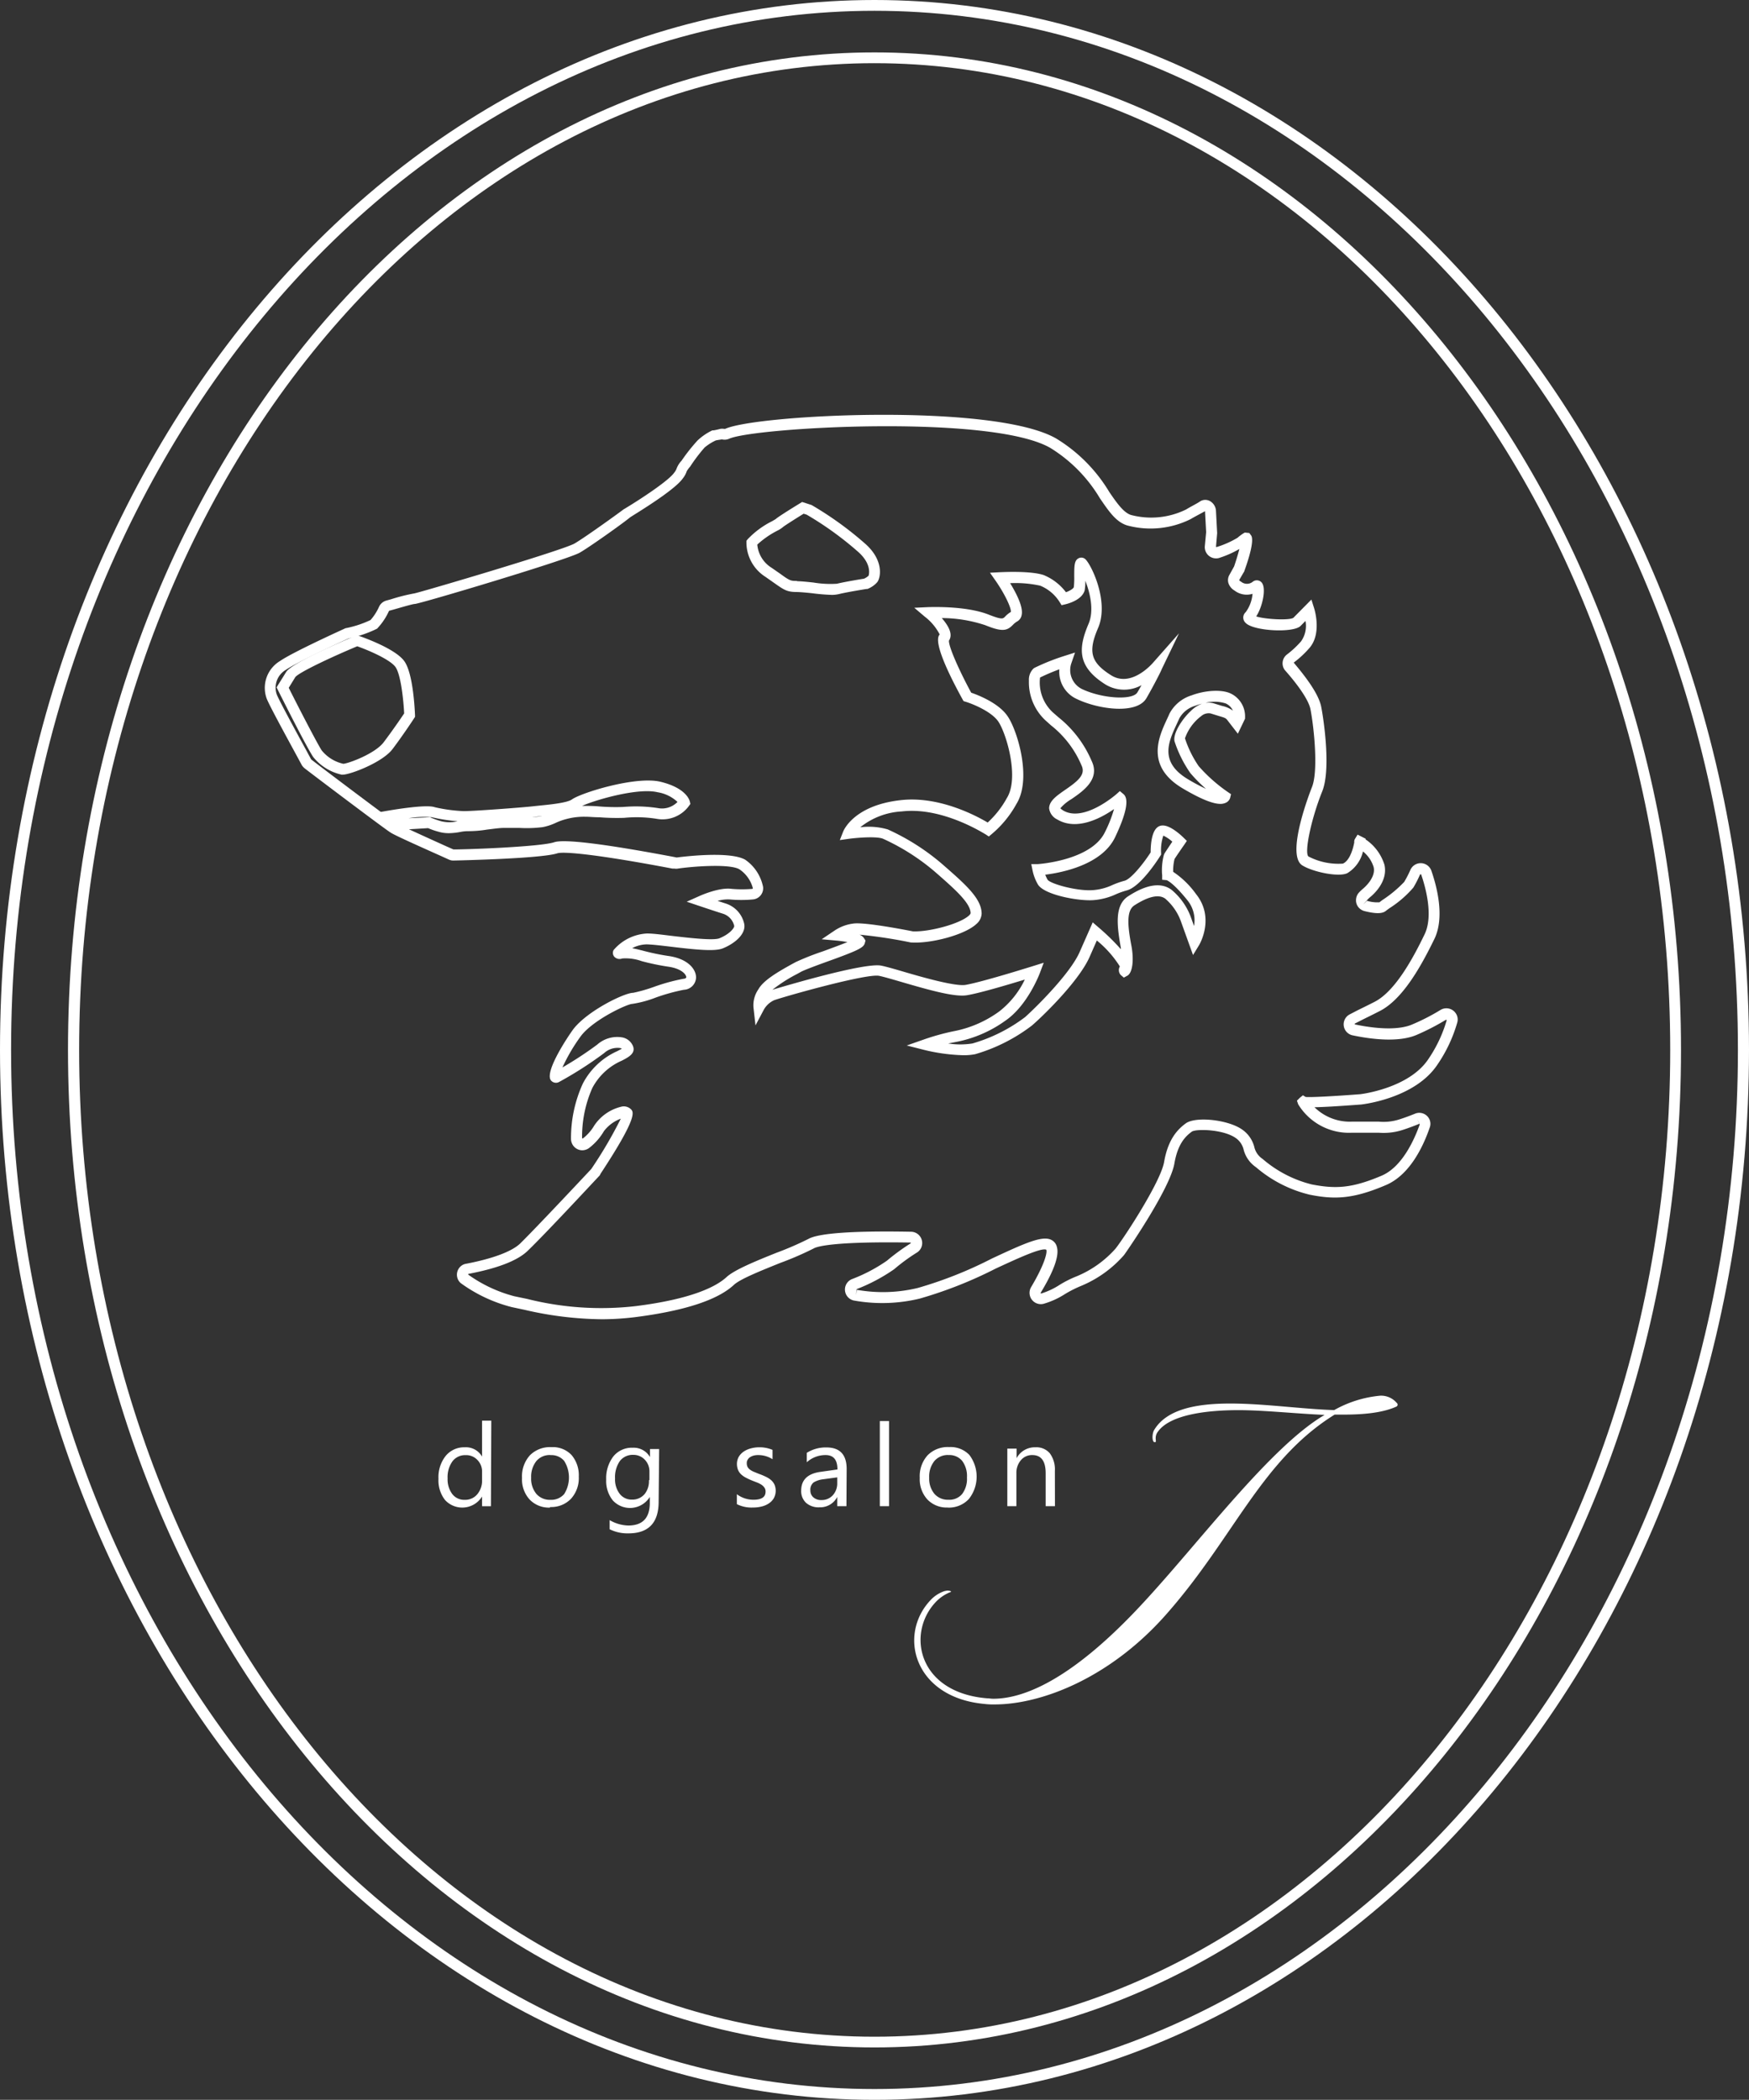
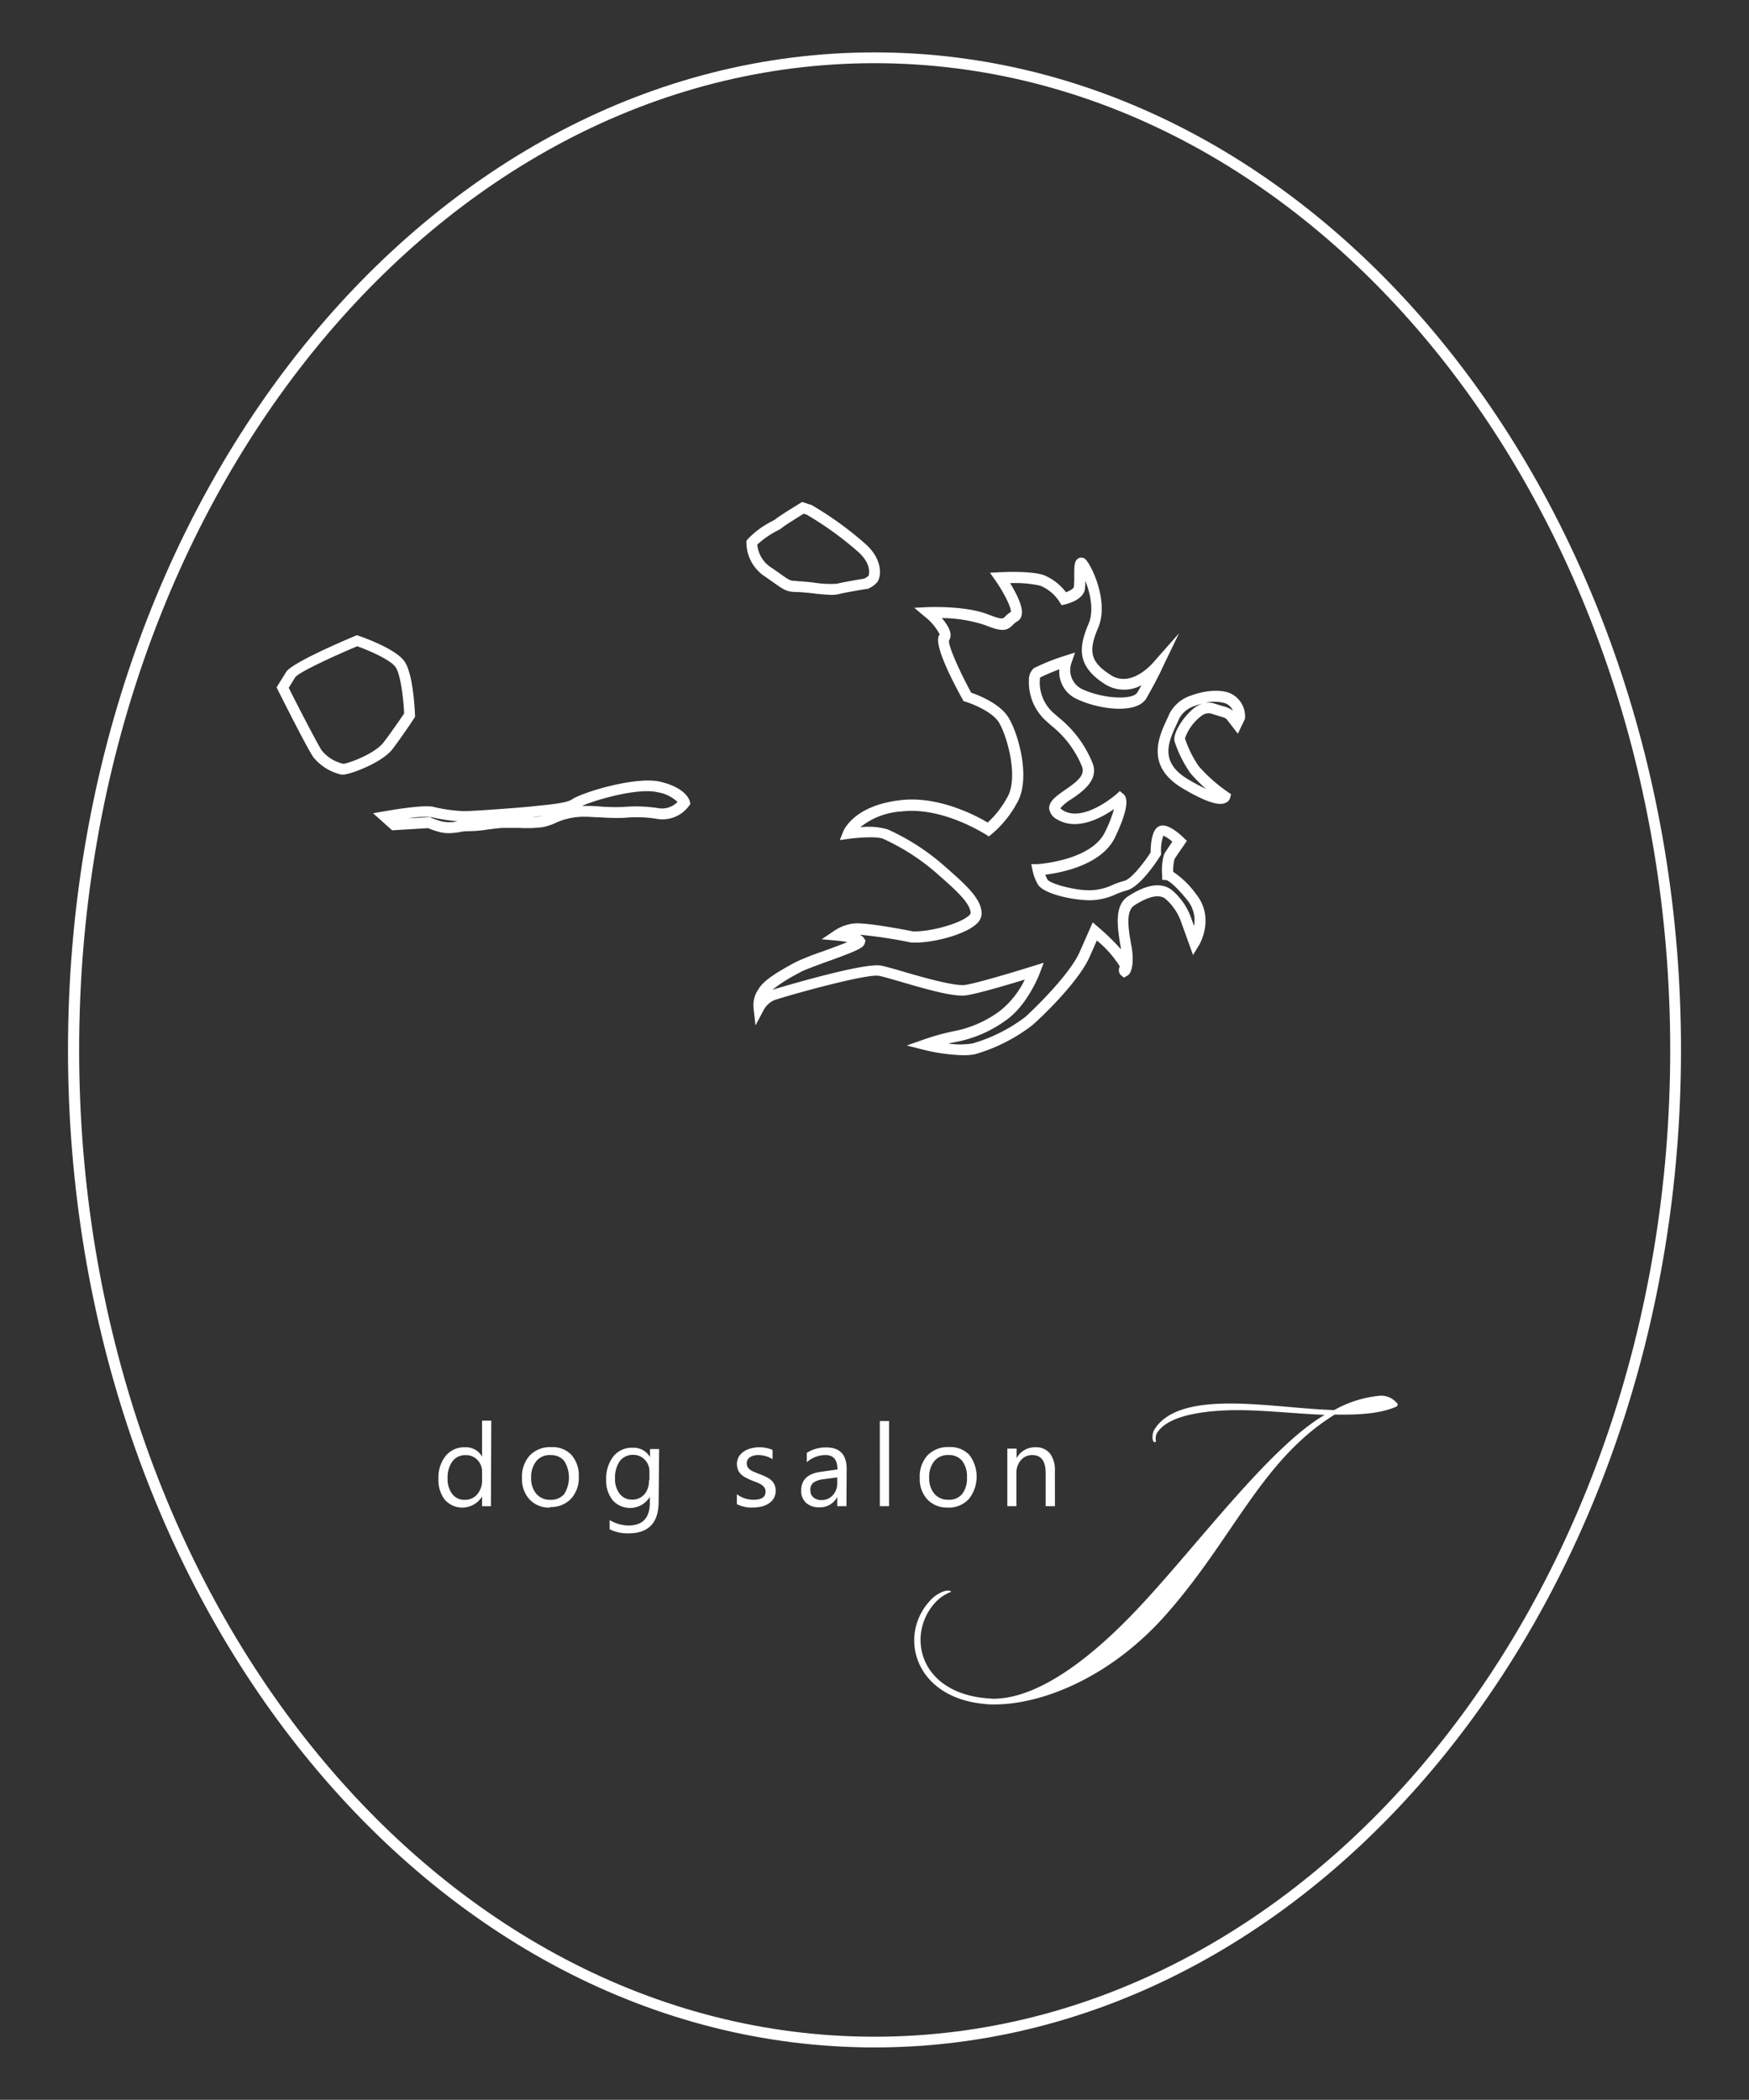
<svg xmlns="http://www.w3.org/2000/svg" viewBox="0 0 243.08 291.77">
  <rect x="0" y="0" width="243.08" height="291.77" fill="#333333" stroke="none" />
  <defs>
    <style>.cls-1{fill:#fff;}</style>
  </defs>
  <g id="レイヤー_2" data-name="レイヤー 2">
    <g id="レイヤー_1-2" data-name="レイヤー 1">
-       <path class="cls-1" d="M121.54,291.77C54.52,291.77,0,226.32,0,145.88S54.52,0,121.54,0,243.08,65.44,243.08,145.88,188.56,291.77,121.54,291.77Zm0-290.27c-66.19,0-120,64.77-120,144.38s53.85,144.39,120,144.39,120-64.77,120-144.39S187.73,1.5,121.54,1.5Z" />
      <path class="cls-1" d="M121.54,284.49c-61.81,0-112.09-62.18-112.09-138.61S59.73,7.28,121.54,7.28s112.09,62.18,112.09,138.6S183.35,284.49,121.54,284.49Zm0-275.71C60.56,8.78,11,70.29,11,145.88S60.56,283,121.54,283s110.59-61.51,110.59-137.11S182.52,8.78,121.54,8.78Z" />
-       <path class="cls-1" d="M83.68,183.31A49.15,49.15,0,0,1,72.91,182l-1.79-.38a20.73,20.73,0,0,1-6.93-3.22,1.49,1.49,0,0,1-.65-.95,1.56,1.56,0,0,1,.21-1.17,1.5,1.5,0,0,1,1.08-.69c3.64-.7,6.3-1.69,7.46-2.8,2.31-2.27,8.95-9.36,9.88-10.35v0a60.66,60.66,0,0,0,4.11-7,5.18,5.18,0,0,0-2.35,1.74,8,8,0,0,1-2,2.29,1.61,1.61,0,0,1-1.1.36,1.59,1.59,0,0,1-1.47-1.57A18.19,18.19,0,0,1,81,150.57a10,10,0,0,1,4.78-4.51l.65-.34a.87.87,0,0,0-.25-.1,2.76,2.76,0,0,0-2.22.71,52.3,52.3,0,0,1-6.24,4,.9.9,0,0,1-1.14-.2c-1-1.22,2.63-6.51,3.14-7.18,2-2.53,7.06-5,8.28-5a21.5,21.5,0,0,0,2.82-.8A26.64,26.64,0,0,1,95,136c.14,0,.38-.07.38-.22,0-.35-.62-1.19-2.5-1.46a33,33,0,0,1-3.7-.77,6.58,6.58,0,0,0-2.71-.37,1,1,0,0,1-1.1-.25.83.83,0,0,1-.09-.92,6.51,6.51,0,0,1,4.63-2.3h.07c.79,0,2,.16,3.48.34,2.25.26,5.64.66,6.51.33,1.49-.6,2.13-1.49,2.07-1.74a2.32,2.32,0,0,0-1.53-1.67c-1.15-.36-3.26-1.07-3.26-1.07l-1.81-.61,1.75-.78c.28-.13,2.84-1.25,4.51-1a17.19,17.19,0,0,0,2.87,0h0l.07-.07a4.56,4.56,0,0,0-1.89-2.66c-1.44-.82-6.84-.35-8.53-.09a1.36,1.36,0,0,1-.49,0l-.28,0c-10.52-2-15.16-2.4-16-2.12-2.29.75-14.28,1-14.4,1a1.45,1.45,0,0,1-.7-.15l-.93-.42c-4-1.79-6.69-3-7.17-3.34-.75-.45-10.9-8.11-11.87-8.87a1.89,1.89,0,0,1-.37-.38l-.06-.09-.67-1.24c-1.33-2.45-3.82-7-4.21-8a4.35,4.35,0,0,1,1.86-5.24c1.77-1.23,8.85-4.44,8.92-4.47a.84.84,0,0,1,.33-.11,14.41,14.41,0,0,0,3.32-1.11,7.27,7.27,0,0,0,1.19-1.86,1.57,1.57,0,0,1,1-.84l.65-.18a26,26,0,0,1,3.26-.82c1-.2,20.68-6,22.27-6.94s6.22-4.29,6.82-4.75l0,0,.14-.08c2.34-1.41,6.11-3.9,6.87-5a1.89,1.89,0,0,0,.33-.56,3.23,3.23,0,0,1,.69-1.1,25.29,25.29,0,0,1,2.23-2.82A8,8,0,0,1,99,59.8l.12,0c.19,0,1-.21,1-.21a1.47,1.47,0,0,1,.51,0l.16,0c4.36-2,37.32-3.65,46,1.34a21.82,21.82,0,0,1,7.38,7.43c1.09,1.6,2,2.86,3,3.19a11,11,0,0,0,7.68-.76c.22-.14.6-.35,1-.57s.72-.39,1-.59a1.35,1.35,0,0,1,1.32,0A1.66,1.66,0,0,1,169,71l.16,3v0a.53.53,0,0,1,0,.12L169,76h0l.13,0A13.15,13.15,0,0,0,172,74.72a6.13,6.13,0,0,1,.81-.61L173,74l.63.06.26.35c.46.72-.38,3.35-.92,4.85a.82.82,0,0,1-.16.33l-.58,1s0,.1.19.19l.1.07a1.28,1.28,0,0,0,1.57,0,.9.9,0,0,1,1.26.09c.68.78.11,3.4-.76,4.71,1.23.4,4.54.58,5.16.2l2.51-2.54.37,1.17c.05.15,1.13,3.57-.67,5.59a13.79,13.79,0,0,1-2.16,2c1.53,1.81,3.45,4.27,3.82,6.12S185,107,183.75,110c-1.51,3.77-2.49,8.41-1.91,9a9,9,0,0,0,4.8,1c1-.45,1.43-2.17,1.58-2.95a.77.77,0,0,1,.1-.49l.36-.59,1.12.57v.1a6.62,6.62,0,0,1,2.61,3.51c.49,2.14-1.21,3.88-2,4.52a3.71,3.71,0,0,0-.4.39l-.56.63.53-.53a4.72,4.72,0,0,0,1.75.21,5.45,5.45,0,0,1,.52-.39,16.92,16.92,0,0,0,2.91-2.44,14.57,14.57,0,0,0,.86-1.67,1.57,1.57,0,0,1,2.91.1c.79,2.28,1.89,6.52.41,9.53-1.86,3.81-4.41,8.39-7.61,10-.87.45-1.7.85-2.44,1.22l-1,.51h0l0,.11c3.48.73,6.31.74,8,0a29.3,29.3,0,0,0,3.9-2,1.57,1.57,0,0,1,2.15.48,1.51,1.51,0,0,1,.19,1.27,20.12,20.12,0,0,1-2.76,5.85c-3.12,4.67-10.28,5.49-10.58,5.53-3.34.25-5.31.36-6.5.38a7,7,0,0,0,5.22,2c1.72,0,2.88,0,3.71,0a7.13,7.13,0,0,0,2.8-.29c.74-.23,1.6-.55,2.28-.83a1.55,1.55,0,0,1,2,.88,1.49,1.49,0,0,1,0,1.08c-1,2.91-2.91,6.66-6.14,8-4.54,1.93-7.11,2-10.54,1.31a17.83,17.83,0,0,1-7.44-3.8l-.19-.14a4.2,4.2,0,0,1-1.54-2.29,2.72,2.72,0,0,0-1.16-1.68c-1.76-1.19-5.5-1.26-6.06-.84-.94.69-1.95,1.76-2.41,4.41-.57,3.32-6,11.34-7,12.73a16.13,16.13,0,0,1-6,4.3,16.39,16.39,0,0,0-2.21,1.12,11.14,11.14,0,0,1-3,1.36,1.57,1.57,0,0,1-1.72-2.3c2-3.35,2.3-5,2.11-5.23-.72-.31-4.33,1.39-7,2.62a58.9,58.9,0,0,1-10.58,4.18,22.18,22.18,0,0,1-9.07.28,1.56,1.56,0,0,1-.31-3,22.51,22.51,0,0,0,4.83-2.55,29.47,29.47,0,0,1,3.3-2.41l0-.86v.75c-10.59-.17-13,.53-13.5.83a44,44,0,0,1-4.62,2c-2.47,1-5.55,2.21-6.45,3.05-2.23,2.08-6.75,3.57-13.44,4.45A38.68,38.68,0,0,1,83.68,183.31Zm-.43-19.88c-.62.65-7.44,8-9.92,10.38-1.41,1.36-4.19,2.43-8.25,3.2v0l0,.1a19.45,19.45,0,0,0,6.39,3l1.78.37a42.18,42.18,0,0,0,15.14,1c7.94-1,11.25-2.78,12.62-4.06,1.11-1,4.06-2.21,6.91-3.35a43.71,43.71,0,0,0,4.43-1.92c1.41-.8,6.21-1.15,14.27-1a1.57,1.57,0,0,1,1.52,1.87,1.55,1.55,0,0,1-.67,1,26,26,0,0,0-3.2,2.34,24.78,24.78,0,0,1-5.2,2.76l-.11.84.14-.74a20.62,20.62,0,0,0,8.46-.26,56.84,56.84,0,0,0,10.28-4.08c4.63-2.16,7.09-3.27,8.33-2.57a1.47,1.47,0,0,1,.73,1c.32,1.19-.44,3.32-2.27,6.33q0,.1.09.09a10.32,10.32,0,0,0,2.55-1.2,15.19,15.19,0,0,1,2.42-1.21,14.76,14.76,0,0,0,5.38-3.86c1.47-1.92,6.26-9.33,6.72-12,.55-3.19,1.89-4.54,3-5.36,1.35-1,5.8-.54,7.79.81a4.23,4.23,0,0,1,1.74,2.44,2.73,2.73,0,0,0,1,1.57l.19.14a16.57,16.57,0,0,0,6.82,3.52c3.2.61,5.46.58,9.67-1.21,2.87-1.21,4.56-5,5.32-7.13l-.35-.78.29.69c-.72.3-1.64.64-2.4.88a8.63,8.63,0,0,1-3.26.36c-.83,0-2,0-3.67,0a8.27,8.27,0,0,1-7.5-3.94l-.18-.51.41-.41.42-.34.38.23c.72.08,4.34-.13,7.57-.38.05,0,6.75-.78,9.48-4.87a19,19,0,0,0,2.56-5.42h0l-.1-.06a32.55,32.55,0,0,1-4.11,2.12c-2.49,1.05-6.2.61-8.87.05a1.56,1.56,0,0,1-.37-2.93l1-.52c.73-.36,1.55-.76,2.41-1.2,2.85-1.45,5.33-6,6.95-9.36,1.29-2.62.1-6.72-.47-8.36-.07,0-.12,0-.14,0a15.19,15.19,0,0,1-.94,1.84,15.11,15.11,0,0,1-3.31,2.86c-.24.17-.43.31-.55.41-.35.25-1,.48-2.91,0a1.6,1.6,0,0,1-.75-.42,1.49,1.49,0,0,1-.45-1.1,1.58,1.58,0,0,1,.45-1.1,6.54,6.54,0,0,1,.53-.5c.42-.35,1.79-1.66,1.47-3a4.48,4.48,0,0,0-1.48-2.17,4.81,4.81,0,0,1-2.15,3c-1.14.61-4.79-.13-6.29-1.07-2.36-1.5,1.19-10.46,1.34-10.85.91-2.19.31-8.24-.2-10.85-.23-1.16-1.51-3.11-3.49-5.35l-.1-.12a1.55,1.55,0,0,1,.34-2.14,13.26,13.26,0,0,0,1.94-1.81,3.71,3.71,0,0,0,.62-2.84l-.7.71c-1.08,1-6.55.68-7.61-.43a1,1,0,0,1,0-1.5,5,5,0,0,0,.95-2.55,2.77,2.77,0,0,1-2.51-.46,1.86,1.86,0,0,1-.86-1.09,1.47,1.47,0,0,1,.18-1.12l.63-1.14c.22-.64.53-1.62.73-2.42a14,14,0,0,1-2.67,1.2,1.5,1.5,0,0,1-.7.1,1.56,1.56,0,0,1-1.43-1.69l.18-1.92v-.07l-.15-2.81a.14.14,0,0,0,0-.06l-1,.54c-.37.2-.72.39-1,.56a12.51,12.51,0,0,1-8.82.88c-1.55-.48-2.53-1.93-3.79-3.77a20.6,20.6,0,0,0-6.89-7c-8.24-4.75-41.23-2.85-44.66-1.27a1.58,1.58,0,0,1-1,.08c.07,0-.57.09-.82.14a6.78,6.78,0,0,0-1.58,1,23.36,23.36,0,0,0-2,2.64,4.73,4.73,0,0,0-.47.63,3.15,3.15,0,0,1-.54,1c-1.18,1.71-6.71,5-7.33,5.42h0c-1.1.91-5.69,4.16-7,4.91-1.74,1-22.14,7.09-22.93,7.13-.3,0-2.07.53-2.92.77l-.66.18a8.7,8.7,0,0,1-1.56,2.37l-.09.1-.13.07a16.23,16.23,0,0,1-3.82,1.29c-1.94.88-7.31,3.39-8.73,4.37a2.86,2.86,0,0,0-1.27,3.44c.35.88,2.9,5.56,4.13,7.81l.64,1.19.07.06c1.51,1.18,11.12,8.41,11.71,8.77s5.24,2.45,7,3.25l1,.44c2.36,0,12.19-.39,14-1,1.38-.47,7,.22,16.73,2.06l.29.06c.05,0,7.21-1,9.52.3A6,6,0,0,1,106,123a1.42,1.42,0,0,1,.06.31,1.54,1.54,0,0,1-.38,1.14,1.56,1.56,0,0,1-1.07.53,17.55,17.55,0,0,1-3.16,0,5,5,0,0,0-1.71.2l1.14.37a3.81,3.81,0,0,1,2.54,2.76c.34,1.44-1.31,2.81-3,3.48-1.14.43-3.71.17-7.22-.25-1.35-.16-2.62-.31-3.34-.32a4.46,4.46,0,0,0-2,.53c.47.09,1,.22,1.55.36a31.72,31.72,0,0,0,3.54.73c2.62.38,3.8,1.8,3.79,3a1.77,1.77,0,0,1-1.7,1.69,26.94,26.94,0,0,0-3.9,1.08,15.42,15.42,0,0,1-3.26.88c-.69,0-5.36,2.17-7.11,4.42a24.63,24.63,0,0,0-2.6,4.41A50.55,50.55,0,0,0,83,145.15a4.18,4.18,0,0,1,3.5-1,2,2,0,0,1,1.45,1.15c.46,1.05-.59,1.59-1.51,2.07a8.45,8.45,0,0,0-4.12,3.81,16.7,16.7,0,0,0-1.42,7l0,0,.12,0a6.28,6.28,0,0,0,1.56-1.77,6.26,6.26,0,0,1,3.71-2.62,1.43,1.43,0,0,1,1.37.31c.4.39,1.07,1-4.2,9A.84.84,0,0,1,83.25,163.43Zm98.3-11,0,0ZM48.42,88.72h0Zm.07,0-.06,0A.09.09,0,0,0,48.49,88.69ZM175,82.07l0,0Zm-3.44-3.35,0,.08Z" />
      <path class="cls-1" d="M47.63,107.64h0l-.14,0a7,7,0,0,1-3.94-2.43c-.89-1.26-4.76-9-4.92-9.32l-.19-.38.22-.36s.39-.61,1.11-1.78,6.95-3.9,9.57-5l.27-.11.26.09c.52.18,5.08,1.77,6.33,3.53s1.45,6.91,1.48,7.49v.24l-.13.2c-.06.1-1.59,2.42-3,4.28S48.67,107.64,47.63,107.64Zm-7.5-12.07c1.22,2.45,4,7.83,4.59,8.71a5.37,5.37,0,0,0,3,1.85c.78-.07,4.41-1.41,5.61-3s2.43-3.38,2.84-4c-.1-2.07-.49-5.44-1.2-6.44s-3.52-2.25-5.32-2.89c-3.82,1.6-8.13,3.65-8.61,4.29Z" />
      <path class="cls-1" d="M115.67,82.66a27.67,27.67,0,0,1-2.8-.23c-.84-.09-1.63-.16-2.12-.17-1.4,0-1.79-.3-3.23-1.31l-1.14-.8a5.68,5.68,0,0,1-2.64-4.73v-.27l.16-.21a12.12,12.12,0,0,1,3.39-2.51c.26-.15.46-.26.55-.33.28-.27,2.22-1.48,3.35-2.17l.29-.18,1.31.42a47.23,47.23,0,0,1,7.48,5.4c2.46,2.18,2.2,4.49,1.69,5.27l-.08.1a3.53,3.53,0,0,1-1.33.9l-.15,0s-2.62.42-3.73.69A4.74,4.74,0,0,1,115.67,82.66Zm-4.89-1.9c.58,0,1.4.09,2.26.18a14.27,14.27,0,0,0,3.28.17c1.06-.26,3.29-.63,3.76-.7a2.22,2.22,0,0,0,.64-.42c.07-.23.42-1.64-1.44-3.3a45.7,45.7,0,0,0-7.17-5.18l-.42-.13c-1.29.8-2.64,1.66-2.84,1.83a4,4,0,0,1-.82.53,12.45,12.45,0,0,0-2.78,1.93,4.22,4.22,0,0,0,2,3.23l1.18.82c1.37,1,1.48,1,2.36,1Z" />
      <path class="cls-1" d="M62.38,115.77a5,5,0,0,1-1.5-.22,9.86,9.86,0,0,1-1.38-.48l-5,.3L51.85,113l1.51-.26c1.35-.24,5.88-1,7.06-.58a21.87,21.87,0,0,0,3.87.54c.83.07,8.78-.53,10-.69l.86-.09c1.1-.11,3.67-.35,4.34-.84,1.26-.91,8.87-3.29,12.32-2.45s4,2.45,4.07,2.76l.07.32-.19.26a4.55,4.55,0,0,1-4.52,1.8,17.74,17.74,0,0,0-4.49-.13,30.32,30.32,0,0,1-3.43-.08c-.78,0-1.52-.08-1.89-.07a9.44,9.44,0,0,0-2.77.33,8.34,8.34,0,0,0-1.41.51,7.69,7.69,0,0,1-1.83.6,17.77,17.77,0,0,1-3.2.11c-.79,0-1.61,0-2.22,0s-1.51.14-2.31.23a16,16,0,0,1-2.73.22,5.47,5.47,0,0,0-.93.1A9.25,9.25,0,0,1,62.38,115.77Zm-2.61-2.22.17.08a10.57,10.57,0,0,0,1.37.48,4.77,4.77,0,0,0,2.28,0,23.16,23.16,0,0,1-3.58-.56,12.34,12.34,0,0,0-3.21.14Zm15.57-.16h-.08l-.81.09-.51.05a7.26,7.26,0,0,0,1.16-.1Zm13.08-1.34a20.64,20.64,0,0,1,3,.23,3,3,0,0,0,2.74-.85,5.24,5.24,0,0,0-2.78-1.35c-2.64-.64-8.48,1-10.48,1.9h.45c.4,0,1.13,0,2,.08a28.42,28.42,0,0,0,3.2.07C87.18,112.08,87.8,112.05,88.42,112.05Z" />
      <path class="cls-1" d="M133.78,146.62a25.36,25.36,0,0,1-5.35-.74l-2.41-.61,2.34-.82a32.68,32.68,0,0,1,4.12-1.15,15.73,15.73,0,0,0,6.41-2.77,12.37,12.37,0,0,0,3.54-4.42c-2.28.7-6.36,1.91-8.06,2.18s-5.12-.69-9.13-1.86c-1.33-.39-2.47-.72-3.07-.84-1.73-.33-12.55,2.7-14.56,3.38a3.13,3.13,0,0,0-1.48,1.38L105,142.48l-.27-2.4a3.85,3.85,0,0,1,.67-2.61c.68-1.23,2.61-2.37,4.69-3.52l.5-.27a35.74,35.74,0,0,1,3.75-1.48c1.06-.39,2.46-.9,3.44-1.3-.45-.08-1-.16-1.47-.2l-2.11-.19,1.75-1.18a6,6,0,0,1,2.63-1c1.53-.24,7.38.9,8.28,1.08,2.18.11,6.48-1,7.79-2.18a.81.81,0,0,0,.25-.33c0-1.44-2.29-3.43-4.93-5.74a30.41,30.41,0,0,0-7.23-4.61c-.76-.34-3.23-.2-4.75,0l-1.27.18.47-1.19c.06-.15,1.47-3.61,7.91-4.35,5.33-.65,10.57,2.15,12.17,3.1a13.22,13.22,0,0,0,2.67-3.41c1.72-2.76,0-8.75-1.15-10.56-.93-1.44-3.62-2.52-4.58-2.81l-.29-.09-.15-.26c-4.2-7.65-3.43-8.7-3.17-9a7.3,7.3,0,0,0-2.08-2.48l-1.45-1.23,1.9-.09c.21,0,5.28-.23,8.49,1.06,1.79.7,1.93.56,2.21.28a3.62,3.62,0,0,1,.82-.67c.08-.57-.9-2.59-2.13-4.35l-.77-1.1,1.34-.07c.17,0,4.18-.24,6.11.39a7.41,7.41,0,0,1,3.11,2.39c.53-.19,1-.48,1.09-.7a10.9,10.9,0,0,0,.06-1.46c0-1.49,0-2.24.59-2.55a.83.83,0,0,1,.87.05c.75.49,3.48,5.87,1.85,9.64-1.43,3.31-1,4.78,1.8,6.55s5.69-1.57,5.82-1.71L163.86,88l-2.41,5c0,.09-1.1,2.26-2.11,4-1.31,2.29-6.62,1.6-9.7.12A4.15,4.15,0,0,1,147.23,93a28.73,28.73,0,0,0-2.68,1.14,5.65,5.65,0,0,0,1.76,4.83l.8.7a15.58,15.58,0,0,1,4.62,6.09c1.2,2.53-1.23,4.19-2.84,5.29a6.07,6.07,0,0,0-1.52,1.26h0a2.3,2.3,0,0,0,.4.31c2.88,1.69,7.34-2.23,7.39-2.27l.48-.43.49.41c.82.67.43,2.67-1.15,6-1.85,3.87-7.47,4.93-9.71,5.21a5.42,5.42,0,0,0,.32.69c.42.6,4.19,1.63,6.34,1.45a7.72,7.72,0,0,0,2.66-.7,11.8,11.8,0,0,1,1.7-.6c.91-.24,2.63-2.39,3.63-3.94,0-.83.08-2.65.83-3.39a1.17,1.17,0,0,1,.86-.35c1.07,0,2.48,1.3,2.89,1.7l.45.44-.35.52s-1,1.43-1.36,2a6.66,6.66,0,0,0-.19,1.78,12.35,12.35,0,0,1,3.17,3.08c2.67,3.32.5,7,.41,7.14l-.82,1.34-1.74-4.83a7.59,7.59,0,0,0-2.12-3c-.87-.64-2.32-.34-4.29.93-1.07.69-1,2.61-.4,5.69.36,2,.12,3.71-.59,4.09l-.48.26-.43-.37a1,1,0,0,1-.12-1.18,14.86,14.86,0,0,0-3.2-3.61l-1,2.27c-1.44,3.28-6.24,8-8,9.53a24,24,0,0,1-7.91,4A8.15,8.15,0,0,1,133.78,146.62Zm-2-1.63a10.85,10.85,0,0,0,3.37,0,22.42,22.42,0,0,0,7.34-3.68c1.5-1.35,6.22-6,7.55-9l1.83-4.15.76.66a31.44,31.44,0,0,1,3.15,3.07l0-.17c-.57-3.2-.89-6,1.07-7.22,2.54-1.64,4.57-1.93,6-.84a9,9,0,0,1,2.59,3.6l.51,1.4a4.42,4.42,0,0,0-.93-3.58c-2-2.49-2.87-2.78-2.88-2.78l-.62-.06,0-.61a8.23,8.23,0,0,1,.24-2.84l.09-.21c.21-.33.73-1.11,1.08-1.63a5,5,0,0,0-1.25-.84,6.49,6.49,0,0,0-.31,2.41v.23l-.12.19c-.45.71-2.78,4.28-4.64,4.78a10.85,10.85,0,0,0-1.5.53,9.05,9.05,0,0,1-3.11.82c-2.07.17-7-.74-7.78-2.23a6.4,6.4,0,0,1-.72-1.93l-.17-.84.86,0c.08,0,7.47-.48,9.38-4.45a18.26,18.26,0,0,0,1.26-3.2c-1.79,1.25-5.17,3.06-7.88,1.45a2,2,0,0,1-1.14-1.55c0-1,1-1.72,2.17-2.53,1.81-1.24,2.94-2.14,2.34-3.42a14.05,14.05,0,0,0-4.27-5.6l-.8-.72A7.25,7.25,0,0,1,143,94.58a2.16,2.16,0,0,1,.65-1.7l.12-.08A30.27,30.27,0,0,1,148,91.12l1.41-.45-.48,1.4a2.94,2.94,0,0,0,1.4,3.65c2.82,1.36,7.1,1.62,7.75.48.2-.33.39-.69.58-1a5,5,0,0,1-5-.08c-3.94-2.47-3.83-5-2.38-8.42.81-1.85.22-4.35-.44-6a7,7,0,0,1-.09,1.33c-.37,1.34-2.31,1.85-2.69,1.94l-.52.12-.28-.45a5.77,5.77,0,0,0-2.69-2.26,16.07,16.07,0,0,0-4.18-.35c.82,1.34,1.86,3.31,1.6,4.44a1.26,1.26,0,0,1-.64.89,2.72,2.72,0,0,0-.57.46c-.83.85-1.5,1-3.82.06a19.26,19.26,0,0,0-6.07-1c.87,1,1.61,2.21,1,3.13-.08.81,1.49,4.3,3.09,7.24.95.32,3.89,1.46,5.1,3.33,1.34,2,3.35,8.65,1.19,12.12a14.67,14.67,0,0,1-3.41,4.17l-.43.36-.47-.31c-.06,0-5.94-3.86-11.65-3.17a10.06,10.06,0,0,0-5.75,2.2,9.47,9.47,0,0,1,3.83.3,31.47,31.47,0,0,1,7.59,4.84c3.16,2.76,5.45,4.75,5.45,6.87a2,2,0,0,1-.72,1.42c-1.66,1.56-6.39,2.74-9,2.58h-.1a67.62,67.62,0,0,0-7.16-1.09,1.28,1.28,0,0,1,.65.52l.19.3-.11.41c-.21.61-1,1-5.34,2.56-1.49.54-3,1.1-3.53,1.38l-.5.28a20.81,20.81,0,0,0-3.46,2.21c1.87-.57,12.8-3.8,15.1-3.36.67.13,1.85.47,3.21.87,2.79.82,7,2,8.47,1.82,2.27-.37,9.39-2.61,9.46-2.63l1.47-.46-.54,1.44c-.07.18-1.72,4.5-4.76,6.59a17.29,17.29,0,0,1-7,3Zm30-29h0Z" />
      <path class="cls-1" d="M169.61,111.7c-.84,0-2.33-.43-5.25-2.16-5.19-3.09-3.31-7.15-2.19-9.57.13-.28.26-.55.36-.8a5.2,5.2,0,0,1,3.08-2.55c1.93-.73,4.22-.84,5.43-.26a3.52,3.52,0,0,1,2,3.35v.15l-1,2.09-1.36-1.76c-.32-.42-.32-.42-1.3-.71l-1.13-.35a1.56,1.56,0,0,0-1.3.37,6.6,6.6,0,0,0-2.26,3.09,15,15,0,0,0,1.91,3.87,22,22,0,0,0,4.06,3.6l.43.29-.12.51a1.12,1.12,0,0,1-.67.71A1.78,1.78,0,0,1,169.61,111.7Zm-2.21-14a7.45,7.45,0,0,0-1.26.36,3.71,3.71,0,0,0-2.22,1.73l-.39.85c-1.14,2.46-2.43,5.25,1.6,7.65a26.07,26.07,0,0,0,2.48,1.32,20.58,20.58,0,0,1-2.18-2.2,16.75,16.75,0,0,1-2.19-4.4c-.26-1.11,1.13-3.18,2.24-4.2A4.37,4.37,0,0,1,167.4,97.66Zm.6-.07a2.27,2.27,0,0,1,.72.11l1.1.34a4,4,0,0,1,1.53.66,2,2,0,0,0-1-1,5.22,5.22,0,0,0-2.79-.09Z" />
      <path class="cls-1" d="M68.23,209.29H67v-1.35h0a3.24,3.24,0,0,1-5.16.47,4.42,4.42,0,0,1-.9-2.93,4.76,4.76,0,0,1,1-3.18,3.31,3.31,0,0,1,2.66-1.2,2.57,2.57,0,0,1,2.4,1.3h0v-5h1.28ZM67,205.68v-1.19a2.28,2.28,0,0,0-.65-1.63,2.12,2.12,0,0,0-1.62-.67,2.21,2.21,0,0,0-1.84.85,3.77,3.77,0,0,0-.68,2.38,3.4,3.4,0,0,0,.65,2.18,2.09,2.09,0,0,0,1.73.8,2.18,2.18,0,0,0,1.74-.77A2.93,2.93,0,0,0,67,205.68Zm9.44,3.8a3.71,3.71,0,0,1-2.83-1.12,4.16,4.16,0,0,1-1.06-3,4.37,4.37,0,0,1,1.1-3.15,3.94,3.94,0,0,1,3-1.13,3.56,3.56,0,0,1,2.79,1.1,4.33,4.33,0,0,1,1,3,4.26,4.26,0,0,1-1.08,3.07,3.79,3.79,0,0,1-2.9,1.15Zm.1-7.3a2.41,2.41,0,0,0-2,.84,3.5,3.5,0,0,0-.72,2.31,3.31,3.31,0,0,0,.73,2.25,2.48,2.48,0,0,0,1.95.82,2.39,2.39,0,0,0,1.91-.8,4.33,4.33,0,0,0,0-4.61,2.31,2.31,0,0,0-1.91-.8Zm15,6.47q0,4.41-4.21,4.41a5.58,5.58,0,0,1-2.6-.57v-1.27a5.44,5.44,0,0,0,2.58.75q3,0,3-3.14V208h0a3.24,3.24,0,0,1-5.15.47,4.31,4.31,0,0,1-.91-2.87,5,5,0,0,1,1-3.24,3.31,3.31,0,0,1,2.69-1.2,2.63,2.63,0,0,1,2.4,1.3h0v-1.12h1.27Zm-1.28-3v-1.19a2.31,2.31,0,0,0-.64-1.63,2.16,2.16,0,0,0-1.61-.68,2.25,2.25,0,0,0-1.86.86,3.92,3.92,0,0,0-.67,2.42,3.29,3.29,0,0,0,.65,2.14,2.09,2.09,0,0,0,1.7.8,2.22,2.22,0,0,0,1.76-.77A2.83,2.83,0,0,0,90.19,205.68ZM102.41,209v-1.38a3.83,3.83,0,0,0,2.3.77c1.13,0,1.69-.37,1.69-1.12a.93.93,0,0,0-.14-.54,1.65,1.65,0,0,0-.39-.4,3.23,3.23,0,0,0-.58-.31l-.72-.28a9.83,9.83,0,0,1-.93-.43,2.92,2.92,0,0,1-.67-.48,1.81,1.81,0,0,1-.41-.62,2.36,2.36,0,0,1-.14-.8,2.07,2.07,0,0,1,.26-1,2.37,2.37,0,0,1,.69-.72,3.21,3.21,0,0,1,1-.44,4.35,4.35,0,0,1,1.14-.15,4.57,4.57,0,0,1,1.86.36v1.3a3.66,3.66,0,0,0-2-.58,2.36,2.36,0,0,0-.65.08,1.75,1.75,0,0,0-.5.23,1,1,0,0,0-.32.36.79.79,0,0,0-.11.45,1.1,1.1,0,0,0,.11.53,1.16,1.16,0,0,0,.33.37,2.5,2.5,0,0,0,.53.3l.71.29a9,9,0,0,1,1,.42,3.08,3.08,0,0,1,.72.47,1.9,1.9,0,0,1,.46.63,2.2,2.2,0,0,1-.1,1.86,2.22,2.22,0,0,1-.7.73,3.11,3.11,0,0,1-1,.43,4.81,4.81,0,0,1-1.2.14A4.55,4.55,0,0,1,102.41,209Zm15.23.28h-1.28V208h0a2.67,2.67,0,0,1-2.46,1.44,2.62,2.62,0,0,1-1.88-.63,2.21,2.21,0,0,1-.67-1.68q0-2.23,2.64-2.61l2.4-.34c0-1.35-.55-2-1.65-2a3.87,3.87,0,0,0-2.61,1v-1.31a4.94,4.94,0,0,1,2.72-.75c1.88,0,2.82,1,2.82,3Zm-1.28-4-1.93.26a3.36,3.36,0,0,0-1.35.44,1.28,1.28,0,0,0-.45,1.13,1.21,1.21,0,0,0,.42.95,1.61,1.61,0,0,0,1.11.37,2.06,2.06,0,0,0,1.58-.66,2.42,2.42,0,0,0,.62-1.7Zm7.2,4h-1.28V197.45h1.28Zm8.16.19a3.71,3.71,0,0,1-2.83-1.12,4.16,4.16,0,0,1-1.06-3,4.33,4.33,0,0,1,1.1-3.15,3.93,3.93,0,0,1,3-1.13,3.59,3.59,0,0,1,2.8,1.1,5,5,0,0,1-.08,6.12A3.79,3.79,0,0,1,131.72,209.48Zm.09-7.3a2.47,2.47,0,0,0-1.95.84,3.47,3.47,0,0,0-.72,2.32,3.31,3.31,0,0,0,.73,2.24,2.47,2.47,0,0,0,1.94.82,2.31,2.31,0,0,0,1.91-.8,3.48,3.48,0,0,0,.67-2.29,3.53,3.53,0,0,0-.67-2.32,2.31,2.31,0,0,0-1.91-.8Zm14.81,7.11h-1.29v-4.56c0-1.7-.62-2.54-1.86-2.54a2,2,0,0,0-1.59.72,2.69,2.69,0,0,0-.62,1.82v4.56H140v-8h1.29v1.33h0a2.87,2.87,0,0,1,2.62-1.51,2.44,2.44,0,0,1,2,.84,3.78,3.78,0,0,1,.7,2.45Z" />
      <path class="cls-1" d="M158.71,222.9c-9.22,9.94-16,13.14-20.66,13.14-.32,0-.58-.06-.85-.06-9.73-.79-11.3-9.22-7-13.53a5.72,5.72,0,0,1,1.77-1.18c.46-.13.06-.26-.33-.26l-.33.06a4.65,4.65,0,0,0-1.9,1.18c-4.7,4.84-2.41,13.6,7.39,14.51a9.92,9.92,0,0,0,1.44.07c6.47,0,16.15-3.66,24.05-12.75,9.22-10.52,13.08-21.24,23.2-27.52h1.05c2.35,0,5.36-.13,7.52-1.11a.3.3,0,0,0,.06-.52,2.85,2.85,0,0,0-2.29-1,16,16,0,0,0-6.4,2c-4.38-.13-9.74-.91-14.45-.91s-8.76.78-10.52,3.59c-.33.46-.39,1.57-.06,1.77h.13c.32,0-.2-.65.39-1.44,1.76-2.48,7.19-3,11.18-3,3.53,0,7.64.46,12,.66C176.55,201,166.62,214.41,158.71,222.9Z" />
    </g>
  </g>
</svg>